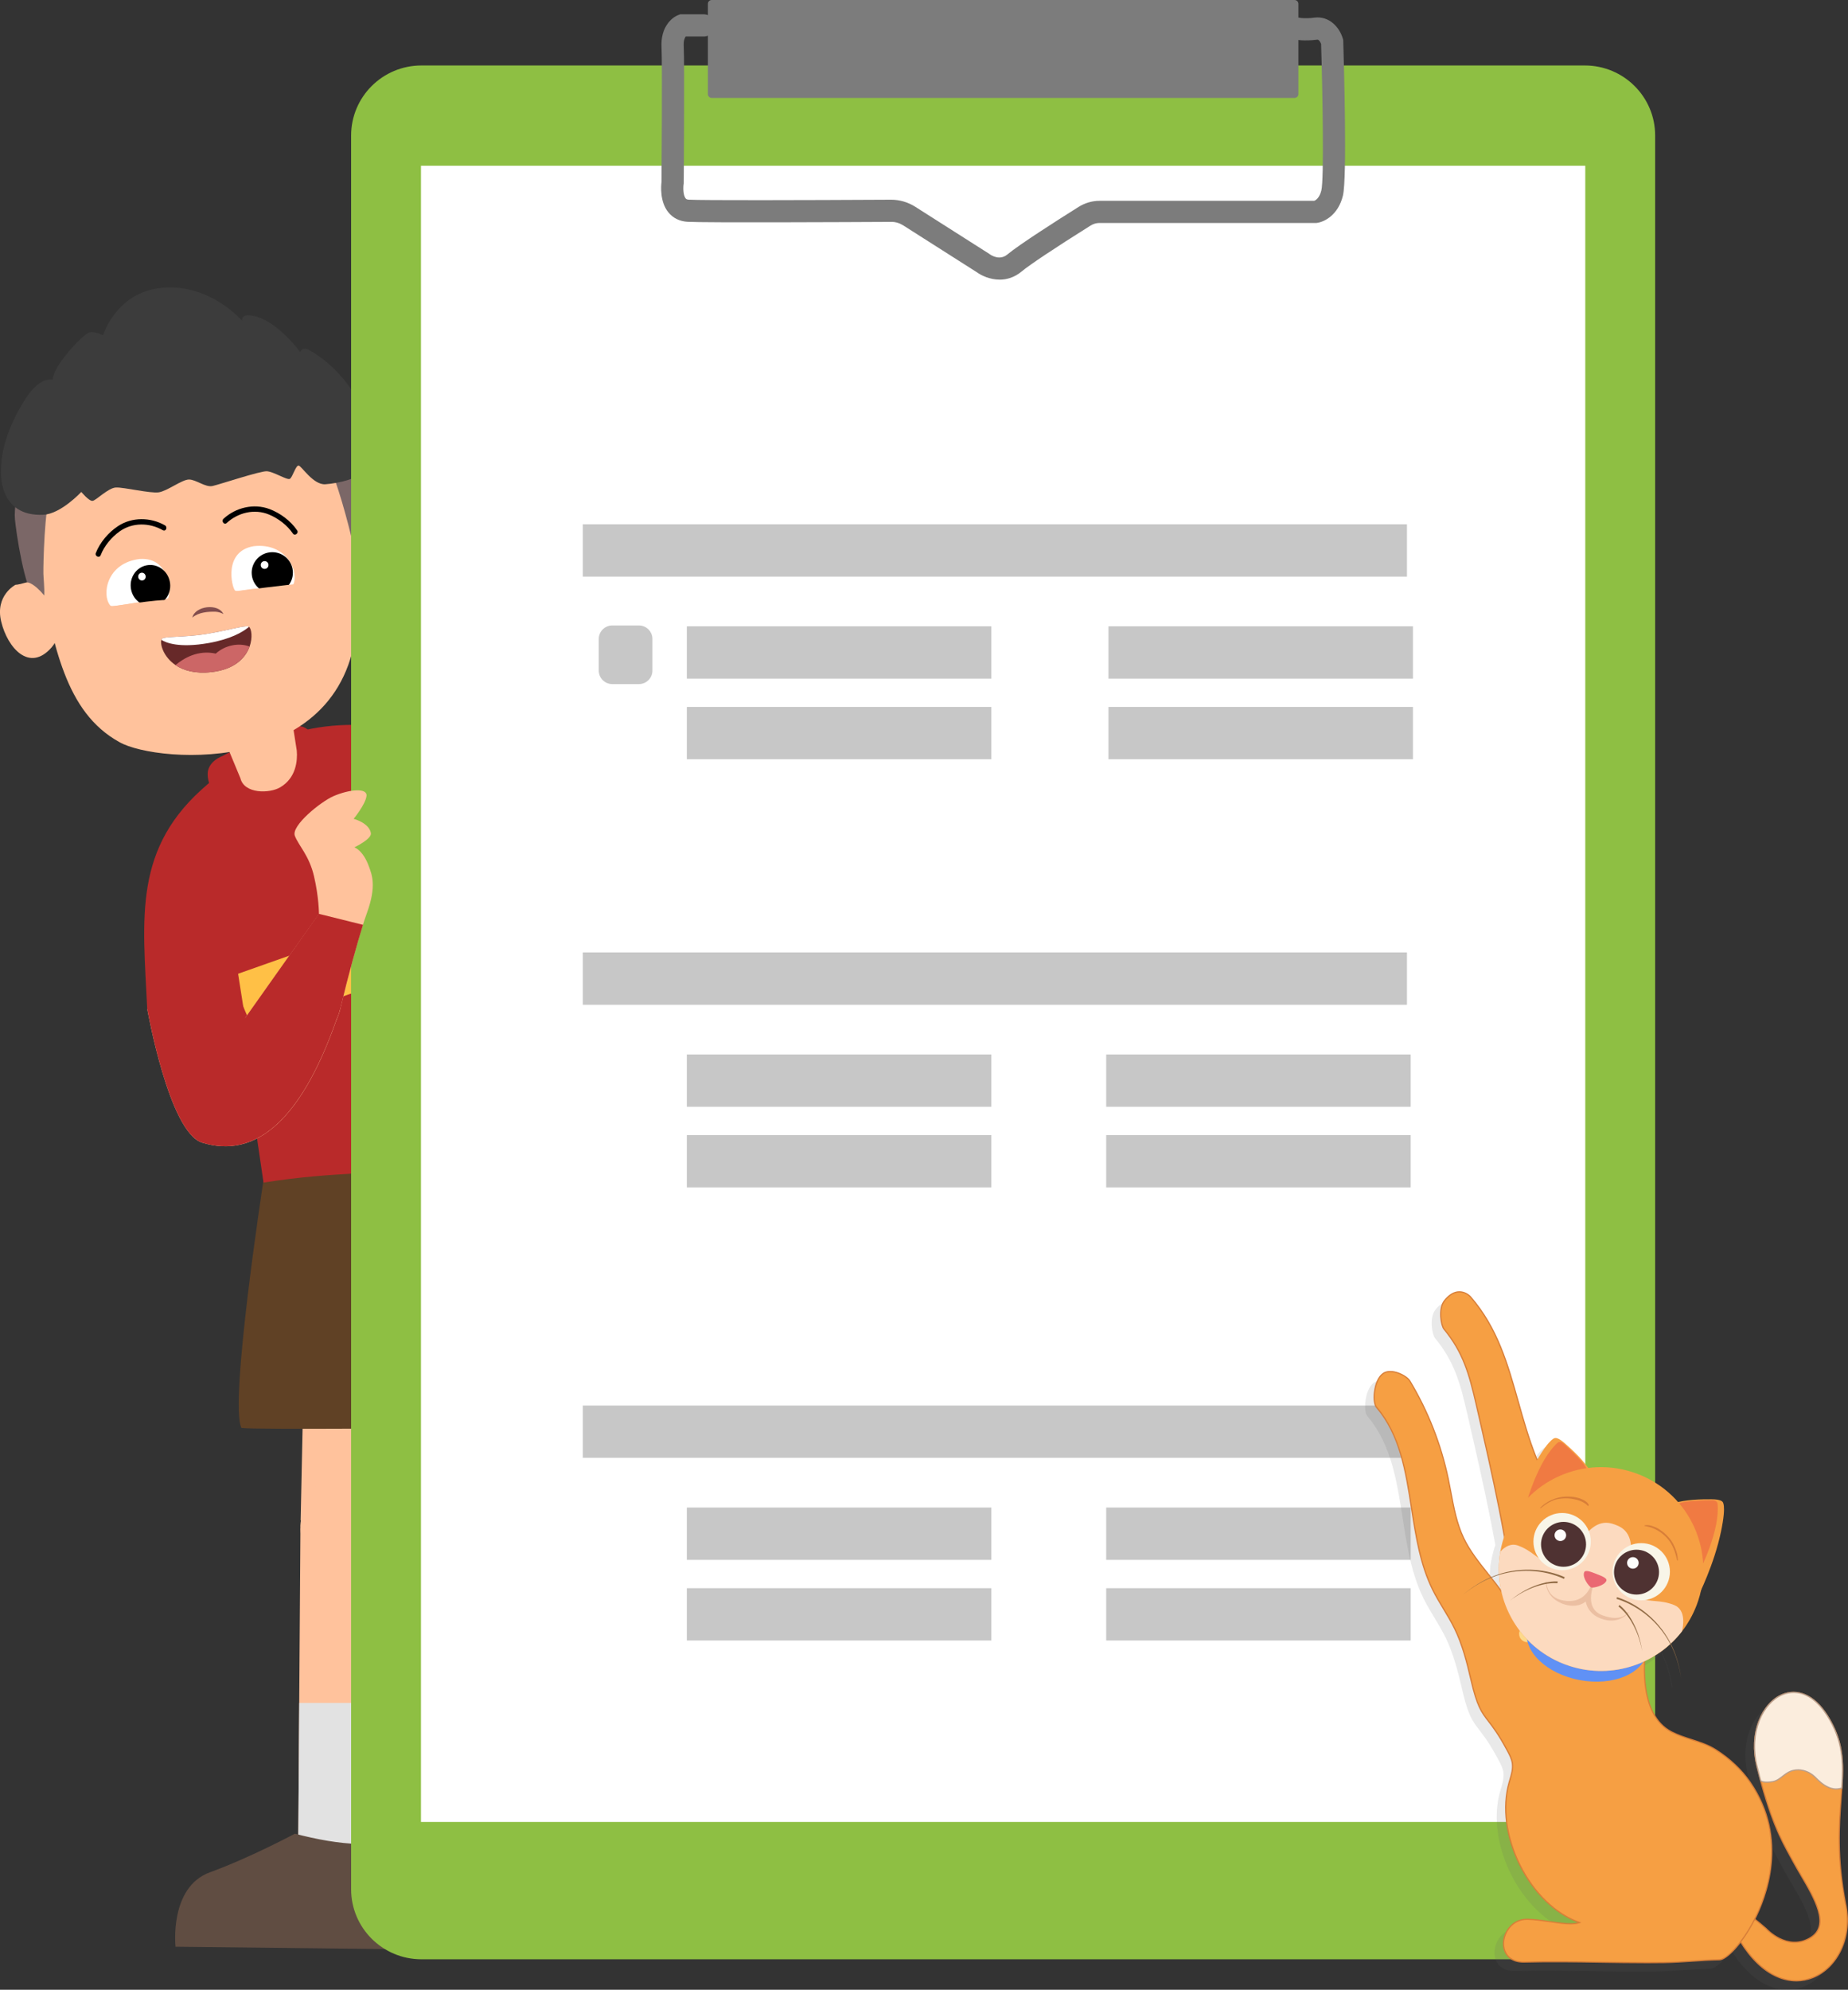
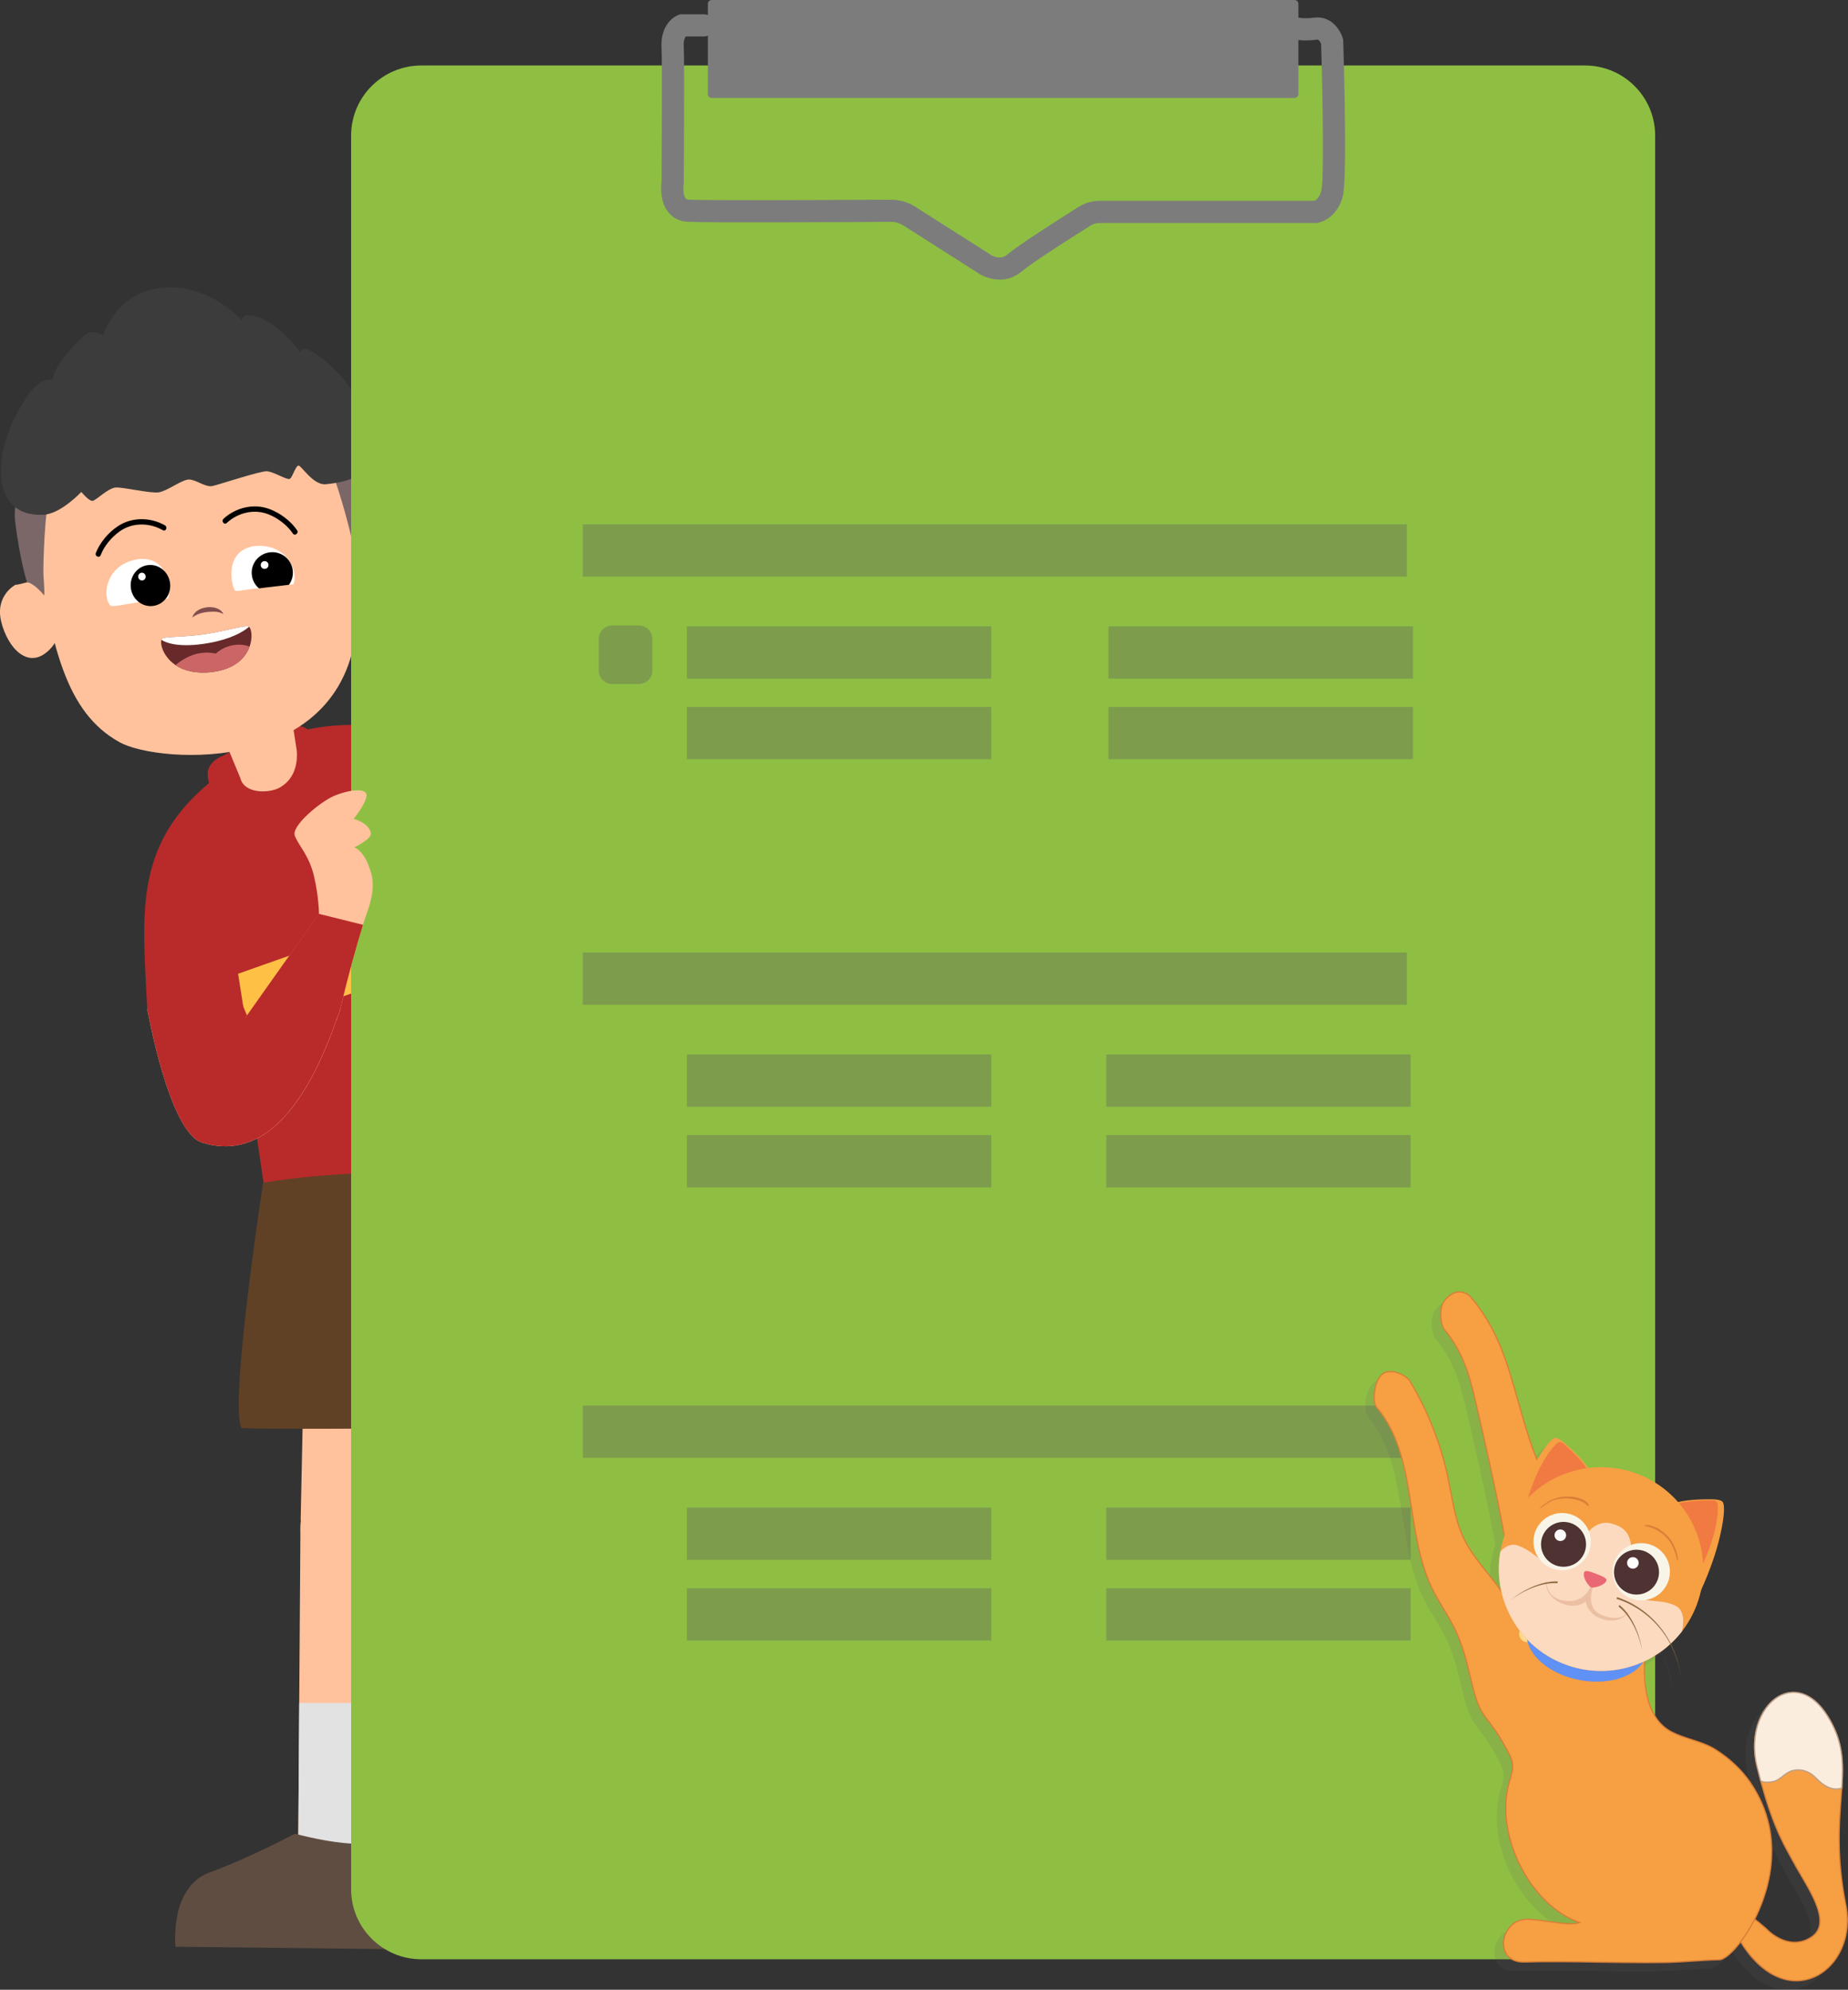
<svg xmlns="http://www.w3.org/2000/svg" width="118" height="127" viewBox="0 0 118 127" fill="none">
  <rect x="0" y="0" width="118" height="127" fill="#333333" stroke="none" />
  <path d="M36.445 76.316C37.003 76.032 37.431 75.559 37.692 75.009C37.349 74.517 36.977 74.015 36.58 73.522L32.884 75.766C32.496 76.297 32.5 77.069 32.893 77.61C33.811 76.757 35.318 76.891 36.447 76.316H36.445Z" fill="#60AED2" />
  <path d="M36.767 71.939C36.609 72.664 35.767 72.789 34.974 72.879C34.179 72.97 31.867 73.237 31.489 73.624C31.112 74.012 30.821 75.718 31.056 75.895C31.293 76.072 31.889 74.207 32.059 74.131C32.229 74.056 32.999 73.883 32.999 73.883C32.999 73.883 31.971 75.075 31.86 75.539C31.748 76.002 31.633 77.099 31.739 77.218C31.846 77.337 32.325 76.994 32.325 76.994C32.325 76.994 32.241 77.619 32.506 77.545C32.771 77.471 33.648 75.804 33.858 75.594C34.066 75.384 35.301 76.594 36.826 75.559C38.351 74.524 39.614 69.105 40.491 66.633C41.369 64.162 42.627 58.489 42.057 56.973C41.486 55.457 34.499 52.832 34.499 52.832L32.52 56.941C32.52 56.941 37.401 58.643 37.636 58.775C37.87 58.907 37.101 70.414 36.767 71.939Z" fill="#FFC0A4" />
  <path d="M35.994 53.428C35.115 53.064 34.499 52.832 34.499 52.832L32.52 56.941C32.52 56.941 33.736 57.365 34.984 57.806C35.271 56.335 35.611 54.876 35.994 53.428Z" fill="#F69D7D" />
  <path d="M27.509 97.457H27.503C27.503 97.503 27.503 97.55 27.502 97.598C27.441 99.884 25.531 101.689 23.238 101.627C20.943 101.566 19.131 99.663 19.193 97.378C19.197 97.263 19.204 97.149 19.215 97.036H19.197L19.607 77.536L21.631 76.198C27.838 74.966 28.14 81.537 28.14 81.537L27.51 97.456L27.509 97.457Z" fill="#FFC29C" />
  <path d="M27.502 97.478V97.532L27.491 97.772L26.754 108.693L25.971 120.258L19.028 120.07L19.106 108.693L19.184 97.56H19.19C19.188 97.501 19.188 97.441 19.19 97.38C19.25 95.095 21.16 93.292 23.455 93.352C25.707 93.411 27.496 95.247 27.502 97.48" fill="#FFC29C" />
  <path d="M35.057 97.962H35.062C35.062 98.008 35.062 98.055 35.064 98.103C35.124 100.389 37.035 102.193 39.328 102.132C41.623 102.071 43.434 100.168 43.372 97.883C43.369 97.767 43.362 97.654 43.35 97.541H43.369L42.958 78.04L40.934 76.703C34.728 75.471 34.425 82.042 34.425 82.042L35.055 97.961L35.057 97.962Z" fill="#FFC29C" />
  <path d="M43.857 120.854L35.964 120.762L35.484 108.692L35.073 98.277L35.065 98.036C35.065 98.017 35.062 97.999 35.065 97.982C35.067 95.749 36.856 93.913 39.111 93.854C41.403 93.792 43.313 95.599 43.376 97.882V98.062H43.382L43.604 108.691L43.858 120.852L43.857 120.854Z" fill="#FFC29C" />
  <path d="M26.754 108.691L25.971 120.257L19.028 120.068L19.108 108.691H26.754Z" fill="#E2E2E2" />
  <path d="M43.858 120.853L35.965 120.763L35.485 108.691H43.604L43.858 120.853Z" fill="#E2E2E2" />
  <path d="M18.828 117.039C21.673 117.779 24.332 118.049 26.489 117.039L27.047 124.433L11.208 124.254C11.208 124.254 10.79 120.458 13.403 119.504C16.016 118.55 18.828 117.039 18.828 117.039Z" fill="#604D42" />
  <path d="M43.662 117.039C40.818 117.779 38.158 118.049 36.002 117.039L35.443 124.433L51.282 124.254C51.282 124.254 51.701 120.458 49.088 119.504C46.474 118.55 43.662 117.039 43.662 117.039Z" fill="#604D42" />
  <path d="M16.814 75.401C16.814 75.401 14.62 89.632 15.418 91.142C16.336 91.261 29.062 91.142 29.062 91.142C29.062 91.142 29.661 86.356 29.9 83.9C29.621 83.59 32.374 84.146 32.374 84.146L33.491 91.195L47.256 90.903C47.256 90.903 46.657 78.74 44.942 75.401C43.226 72.062 16.814 75.401 16.814 75.401Z" fill="#604125" />
  <path d="M12.704 50.633C14.359 48.858 17.39 46.253 22.579 46.266C24.648 46.35 27.086 46.768 29.914 47.963C29.914 47.963 25.292 56.599 20.31 58.329C12.906 60.898 12.718 52.778 12.718 52.778C12.718 52.778 11.079 52.396 12.704 50.633Z" fill="#B92A2A" />
  <path d="M14.834 61.907L16.826 75.48C26.374 73.971 27.167 76.764 32.299 67.705L27.047 63.111L14.833 61.907H14.834Z" fill="#B92A2A" />
  <path d="M14.202 48.256C14.202 48.256 13.222 48.594 13.26 49.461C13.298 50.327 13.938 51.73 16.574 51.321C19.209 50.912 19.969 48.926 20.051 48.67C20.132 48.415 20.527 45.58 18.061 46.528C15.593 47.476 14.202 48.256 14.202 48.256Z" fill="#B92A2A" />
  <path d="M15.348 49.663C15.59 50.682 17.21 50.657 17.895 50.25C18.915 49.648 19.002 48.539 18.95 47.912L17.468 38.39L13.258 44.725L13.401 44.982L15.347 49.663H15.348Z" fill="#FFC29C" />
  <path d="M15.71 46.84C16.306 46.36 16.764 45.819 17.184 45.181C17.58 44.579 17.933 43.951 18.234 43.3L17.471 38.39L13.261 44.725L13.404 44.982L14.547 47.73C14.932 47.43 15.33 47.146 15.711 46.84H15.71Z" fill="#F69D7D" />
  <path d="M3.04 29.689C3.04 29.689 1.461 32.003 2.465 36.577C3.471 41.151 4.129 45.443 7.628 47.368C10.028 48.749 22.722 49.673 22.825 38.935C22.981 29.843 20.909 27.675 20.909 27.675L10.249 26.541C10.249 26.541 2.928 29.735 3.039 29.689" fill="#FFC29C" />
  <path d="M1.12 31.373C1.126 31.423 0.889 32.426 0.954 33.148C1.019 33.871 1.543 37.598 2.301 38.38C3.06 39.161 2.782 37.157 2.77 36.609C2.758 36.06 2.848 32.28 3.216 31.688C3.584 31.096 1.12 31.373 1.12 31.373Z" fill="#7B6767" />
  <path d="M22.892 28.918C22.898 28.968 23.355 29.893 23.453 30.611C23.551 31.328 23.877 35.079 23.313 36.01C22.749 36.941 22.57 34.926 22.459 34.388C22.348 33.851 21.412 30.186 20.921 29.691C20.43 29.196 22.893 28.918 22.893 28.918" fill="#7B6767" />
  <path d="M0.063 30.025C0.063 30.091 -0.134 33 2.779 32.855C3.894 32.796 5.192 31.398 5.192 31.398C5.192 31.398 5.678 31.994 5.91 31.968C6.142 31.942 6.904 31.138 7.404 31.116C7.904 31.093 9.592 31.503 10.135 31.424C10.679 31.346 11.616 30.606 12.068 30.606C12.52 30.606 13.115 31.122 13.572 31.02C14.03 30.919 16.593 30.062 17.031 30.079C17.469 30.097 18.337 30.666 18.509 30.563C18.681 30.46 18.88 29.703 19.066 29.716C19.252 29.729 19.995 30.963 20.776 30.908C21.556 30.854 23.129 30.543 23.351 29.851C23.573 29.159 23.879 29.041 23.708 27.692C23.538 26.344 22.079 23.672 19.824 22.392C19.317 22.049 19.163 22.466 19.163 22.466C19.163 22.466 17.496 20.169 15.849 20.12C15.411 20.103 15.453 20.466 15.453 20.466C15.453 20.466 13.445 18.123 10.426 18.363C7.406 18.604 6.584 21.398 6.584 21.398C6.584 21.398 6.121 21.151 5.727 21.212C5.332 21.273 3.361 23.381 3.374 24.23C2.877 24.135 2.233 24.508 1.621 25.461C1.01 26.415 0.07 28.171 0.063 30.024" fill="#3C3C3C" />
  <path d="M24.521 34.669C24.521 34.669 25.964 35.029 25.945 36.759C25.927 38.489 24.92 40.341 23.181 39.083C21.443 37.827 23.219 34.644 23.836 34.679C24.454 34.713 24.52 34.668 24.52 34.668" fill="#FFC29C" />
  <path d="M0.996 37.321C0.996 37.321 -0.33 37.993 0.076 39.675C0.482 41.358 1.879 42.938 3.291 41.326C4.703 39.714 2.258 37.008 1.664 37.18C1.07 37.351 0.994 37.321 0.994 37.321" fill="#FFC29C" />
  <path d="M15.936 41.269C15.685 41.97 15.008 42.728 13.507 42.898C12.457 43.016 11.714 42.793 11.208 42.45C10.435 41.928 10.214 41.129 10.305 40.841C10.314 40.814 10.324 40.79 10.338 40.773C10.465 40.615 11.811 40.677 13.09 40.479C14.413 40.274 15.7 39.882 15.882 39.995C15.889 39.999 15.895 40.004 15.904 40.01C16.058 40.144 16.144 40.687 15.937 41.27" fill="#672929" />
  <path d="M15.902 40.009C15.498 40.349 14.722 40.794 13.325 41.043C11.427 41.379 10.587 41.02 10.305 40.84C10.313 40.813 10.324 40.789 10.338 40.772C10.464 40.614 11.811 40.676 13.09 40.478C14.412 40.273 15.7 39.881 15.882 39.994C15.889 39.998 15.895 40.003 15.903 40.009" fill="white" />
  <path d="M15.936 41.269C15.685 41.97 15.008 42.728 13.507 42.898C12.457 43.015 11.714 42.793 11.208 42.45C11.72 42.018 12.636 41.464 13.777 41.718C14.354 41.188 15.246 40.999 15.937 41.269" fill="#CC6666" />
  <path d="M12.284 39.415C12.446 38.674 13.942 38.486 14.264 39.192C14.093 39.095 13.928 39.057 13.758 39.044C13.261 39.034 12.682 39.079 12.284 39.416" fill="#824D4D" />
  <path d="M7.034 38.637C7.137 38.758 7.69 38.625 8.947 38.42C10.206 38.215 10.645 38.294 10.741 38.164C10.888 37.886 10.902 35.56 8.936 35.678C6.788 35.92 6.487 37.983 7.034 38.636" fill="white" />
  <path d="M10.861 37.232C10.943 37.953 10.448 38.6 9.755 38.678C9.061 38.756 8.434 38.235 8.352 37.514C8.27 36.793 8.764 36.146 9.458 36.068C10.15 35.99 10.778 36.511 10.86 37.232" fill="black" />
  <path d="M8.826 36.83C8.81 36.693 8.904 36.57 9.035 36.556C9.167 36.541 9.285 36.64 9.3 36.777C9.316 36.913 9.222 37.036 9.091 37.05C8.96 37.066 8.841 36.966 8.826 36.83Z" fill="white" />
  <path d="M18.719 37.319C18.646 37.461 18.078 37.454 16.806 37.534C15.533 37.614 15.122 37.79 15.001 37.685C14.796 37.447 14.26 35.182 16.203 34.861C18.35 34.619 19.106 36.561 18.719 37.321" fill="white" />
  <path d="M16.079 36.701C16.16 37.42 16.812 37.938 17.534 37.856C18.256 37.775 18.775 37.126 18.693 36.407C18.612 35.688 17.96 35.17 17.238 35.252C16.517 35.333 15.997 35.982 16.079 36.701Z" fill="black" />
  <path d="M17.144 36.035C17.128 35.898 17.005 35.802 16.868 35.817C16.731 35.832 16.633 35.955 16.648 36.092C16.663 36.228 16.787 36.325 16.924 36.31C17.061 36.294 17.158 36.172 17.143 36.035" fill="white" />
  <path d="M18.972 33.85C18.561 33.244 17.891 32.748 17.211 32.492C16.204 32.114 15.05 32.393 14.271 33.113C14.112 33.259 14.313 33.532 14.473 33.383C15.201 32.712 16.253 32.457 17.183 32.844C17.77 33.09 18.34 33.522 18.701 34.053C18.824 34.233 19.095 34.03 18.973 33.85" fill="black" />
  <path d="M6.427 35.436C6.66 34.838 7.118 34.29 7.636 33.92C8.455 33.335 9.539 33.351 10.399 33.842C10.588 33.951 10.723 33.641 10.536 33.533C9.614 33.007 8.428 32.989 7.531 33.583C6.924 33.985 6.383 34.617 6.118 35.299C6.039 35.502 6.349 35.639 6.428 35.436" fill="black" />
-   <path d="M7.17 38.697C7.17 38.697 10.281 38.232 10.641 38.306C11.001 38.38 9.877 40.2 9.877 40.2L8 40.337L7.17 38.697Z" fill="#FFC29C" />
  <path d="M18.858 37.281C18.858 37.281 15.133 37.684 14.8 37.837C14.465 37.99 15.97 39.513 15.97 39.513L17.829 39.228L18.859 37.279L18.858 37.281Z" fill="#FFC29C" />
  <path d="M18.516 54.339C18.686 54.254 18.916 54.278 19.031 54.467C19.135 54.639 19.084 54.89 18.915 55.002C18.672 55.162 18.352 54.973 18.317 54.696C18.296 54.529 18.389 54.403 18.516 54.339Z" fill="white" />
  <path d="M12.496 55.16C12.496 55.16 9.366 60.998 14.899 62.329L17.191 68.523L27.847 64.997C27.847 64.997 28.074 53.844 27.782 51.504L12.496 55.161V55.16Z" fill="#B92A2A" />
  <path d="M27.929 61.486L16.116 65.622C15.867 64.947 15.021 63.31 14.93 62.248L27.929 57.658" fill="#FFC046" />
  <path d="M14.93 65.992L9.402 64.393C9.402 64.393 10.79 72.279 12.907 72.931C16.326 73.985 19.366 71.54 21.726 64.393L14.928 65.992H14.93Z" fill="#FFC29C" />
  <path d="M101.197 4.179H26.909C24.43 4.179 22.42 6.181 22.42 8.651V120.583C22.42 123.053 24.43 125.055 26.909 125.055H101.197C103.676 125.055 105.686 123.053 105.686 120.583V8.651C105.686 6.181 103.676 4.179 101.197 4.179Z" fill="#8EBF43" />
-   <path d="M101.224 10.579H26.88V116.29H101.224V10.579Z" fill="white" />
  <path d="M82.661 0H45.445C45.31 0 45.2 0.109 45.2 0.244V6.007C45.2 6.141 45.31 6.251 45.445 6.251H82.661C82.796 6.251 82.906 6.141 82.906 6.007V0.244C82.906 0.109 82.796 0 82.661 0Z" fill="#7C7C7C" />
  <path d="M63.833 17.848C63.216 17.848 62.668 17.593 62.358 17.366L57.69 14.396C57.444 14.24 57.18 14.157 56.915 14.162C54.14 14.177 45 14.221 43.901 14.157C43.397 14.128 42.973 13.919 42.676 13.552C42.127 12.876 42.207 11.876 42.24 11.606C42.245 10.979 42.295 4.035 42.24 3.014C42.172 1.741 42.881 1.124 43.309 0.96L43.432 0.913H44.94C45.331 0.913 45.65 1.23 45.65 1.62C45.65 2.01 45.331 2.328 44.94 2.328H43.788C43.724 2.41 43.639 2.586 43.658 2.938C43.718 4.046 43.662 11.351 43.658 11.662V11.714L43.65 11.764C43.613 12.015 43.63 12.48 43.78 12.664C43.801 12.688 43.839 12.737 43.983 12.745C44.824 12.793 51.21 12.778 56.907 12.747C57.441 12.747 57.98 12.902 58.453 13.204L63.169 16.204L63.193 16.223C63.291 16.294 63.833 16.651 64.324 16.242C65.09 15.603 67.497 14.069 68.864 13.211C69.273 12.954 69.737 12.818 70.203 12.818H83.917C84.012 12.78 84.254 12.639 84.372 12.152C84.546 11.427 84.456 6.081 84.356 2.797C84.309 2.692 84.21 2.517 84.118 2.53C83.271 2.639 82.781 2.539 82.692 2.516C82.311 2.425 82.075 2.043 82.166 1.664C82.257 1.284 82.641 1.05 83.022 1.141C83.023 1.141 83.347 1.202 83.936 1.126C84.871 1.007 85.529 1.733 85.742 2.46L85.768 2.547L85.77 2.638C85.815 4.083 86.022 11.347 85.751 12.48C85.454 13.717 84.576 14.159 84.105 14.224L84.057 14.231H70.202C70.001 14.231 69.804 14.29 69.62 14.407C67.379 15.813 65.739 16.905 65.235 17.327C64.774 17.711 64.284 17.849 63.831 17.849L63.833 17.848Z" fill="#7C7C7C" />
  <path opacity="0.35" d="M40.795 39.921H39.097C38.62 39.921 38.233 40.306 38.233 40.781V42.803C38.233 43.278 38.62 43.663 39.097 43.663H40.795C41.272 43.663 41.658 43.278 41.658 42.803V40.781C41.658 40.306 41.272 39.921 40.795 39.921Z" fill="#606060" />
  <path opacity="0.35" d="M89.838 33.464H37.212V36.803H89.838V33.464Z" fill="#606060" />
  <path opacity="0.35" d="M63.299 39.975H43.857V43.314H63.299V39.975Z" fill="#606060" />
  <path opacity="0.35" d="M89.838 60.792H37.212V64.131H89.838V60.792Z" fill="#606060" />
  <path opacity="0.35" d="M63.299 67.303H43.857V70.642H63.299V67.303Z" fill="#606060" />
  <path opacity="0.35" d="M89.838 89.71H37.212V93.049H89.838V89.71Z" fill="#606060" />
  <path opacity="0.35" d="M63.299 96.222H43.857V99.561H63.299V96.222Z" fill="#606060" />
  <path opacity="0.35" d="M63.299 45.122H43.857V48.461H63.299V45.122Z" fill="#606060" />
  <path opacity="0.35" d="M63.299 72.45H43.857V75.79H63.299V72.45Z" fill="#606060" />
  <path opacity="0.35" d="M63.299 101.369H43.857V104.708H63.299V101.369Z" fill="#606060" />
  <path opacity="0.35" d="M90.221 39.975H70.779V43.314H90.221V39.975Z" fill="#606060" />
  <path opacity="0.35" d="M90.075 67.303H70.634V70.642H90.075V67.303Z" fill="#606060" />
  <path opacity="0.35" d="M90.075 96.222H70.634V99.561H90.075V96.222Z" fill="#606060" />
  <path opacity="0.35" d="M90.221 45.122H70.779V48.461H90.221V45.122Z" fill="#606060" />
  <path opacity="0.35" d="M90.075 72.45H70.634V75.79H90.075V72.45Z" fill="#606060" />
  <path opacity="0.35" d="M90.075 101.369H70.634V104.708H90.075V101.369Z" fill="#606060" />
  <path d="M14.93 65.992L20.367 58.337C20.367 58.337 20.364 57.265 20.051 55.93C19.74 54.594 19.07 53.987 18.826 53.345C18.581 52.702 20.488 51.159 21.31 50.808C22.301 50.384 23.469 50.264 23.402 50.808C23.333 51.353 22.581 52.263 22.581 52.263C22.581 52.263 23.566 52.514 23.682 53.174C23.748 53.554 22.627 54.083 22.627 54.083C22.627 54.083 23.185 54.254 23.567 55.332C23.744 55.829 24.056 56.541 23.433 58.26C23.029 59.373 22.396 61.611 21.728 64.395C20.782 68.333 14.93 65.995 14.93 65.995V65.992Z" fill="#FFC29C" />
  <path d="M21.728 64.393H21.726C22.266 62.144 22.792 60.263 23.178 59.028L20.358 58.327L15.648 64.981L13.297 50.025C8.461 54.077 9.125 58.56 9.403 64.443L9.412 64.447C9.535 65.119 10.89 72.308 12.906 72.93C16.214 73.951 19.165 71.681 21.492 65.056C21.582 64.868 21.656 64.658 21.713 64.427C21.717 64.414 21.721 64.403 21.726 64.39L21.728 64.393Z" fill="#B92A2A" />
  <g opacity="0.14">
    <path d="M112.192 123.666C112.192 123.666 113.521 125.162 115.026 124.25C116.545 123.329 114.836 121.066 113.96 119.453C113.279 118.198 112.528 117.038 111.612 113.308C110.696 109.578 113.985 106.733 116.099 110.07C118.212 113.405 116.034 115.686 117.265 122.056C118.195 126.203 113.627 129.458 110.549 124.488C107.472 119.517 112.193 123.666 112.193 123.666H112.192Z" fill="#606060" />
    <path d="M116.098 110.07C117.11 111.667 117.138 113.021 117.028 114.698C116.862 114.756 116.684 114.774 116.509 114.748C116.115 114.689 115.775 114.437 115.494 114.172C115.422 114.103 115.354 114.03 115.282 113.962C115.199 113.885 115.109 113.818 115.014 113.76C114.824 113.648 114.614 113.573 114.395 113.547C114.177 113.521 113.952 113.546 113.749 113.628C113.521 113.721 113.331 113.885 113.137 114.032C113.04 114.107 112.938 114.175 112.826 114.225C112.705 114.278 112.579 114.301 112.449 114.313C112.248 114.332 112.033 114.34 111.854 114.242C111.774 113.95 111.695 113.639 111.613 113.308C110.698 109.578 113.987 106.733 116.101 110.07H116.098Z" fill="#606060" />
    <path d="M91.621 85.399C92.866 86.903 93.24 88.287 93.677 90.186C94.746 94.824 95.817 99.479 96.286 104.215C95.807 102.107 93.811 100.695 92.879 98.744C92.315 97.563 92.164 96.237 91.896 94.957C91.433 92.758 90.6 90.636 89.44 88.709C89.245 88.385 88.252 87.859 87.718 88.257C87.142 88.686 87.039 90.068 87.312 90.39C89.974 93.519 89.08 98.352 90.9 102.031C91.321 102.883 91.884 103.66 92.302 104.513C92.808 105.549 93.092 106.676 93.352 107.798C93.991 110.555 94.295 109.745 95.635 112.241C95.787 112.522 95.95 112.806 95.995 113.123C96.053 113.537 95.899 113.946 95.784 114.348C94.85 117.626 97.062 122.143 100.284 123.287C99.546 123.535 98.133 123.101 96.955 123.074C95.223 123.035 94.703 125.861 96.772 125.804C99.731 125.723 102.692 125.878 105.653 125.835C106.843 125.817 108.031 125.681 109.216 125.658C110.288 125.637 114.779 119.602 111.18 114.341C110.607 113.504 109.839 112.803 108.979 112.257C108.119 111.711 107.073 111.59 106.159 111.117C103.997 110.001 104.322 106.387 104.671 104.428C105.026 102.438 105.593 100.426 105.287 98.428C105.173 97.686 104.914 96.923 104.342 96.434C103.88 96.04 103.272 95.871 102.685 95.713C101.357 95.354 100.029 94.995 98.701 94.637C98.42 94.561 98.127 94.479 97.913 94.283C97.718 94.106 97.61 93.855 97.513 93.611C96.066 89.969 95.887 86.317 93.321 83.349C93.157 83.158 92.436 82.626 91.664 83.581C91.239 84.106 91.457 85.2 91.621 85.399Z" fill="#606060" />
    <path d="M96.959 105.393C97.256 105.393 97.496 105.153 97.496 104.857C97.496 104.562 97.256 104.322 96.959 104.322C96.662 104.322 96.422 104.562 96.422 104.857C96.422 105.153 96.662 105.393 96.959 105.393Z" fill="#606060" />
-     <path d="M104.607 106.014C104.867 104.628 103.36 103.184 101.239 102.789C99.119 102.393 97.19 103.196 96.929 104.582C96.669 105.968 98.177 107.412 100.297 107.808C102.417 108.203 104.346 107.4 104.607 106.014Z" fill="#606060" />
    <path d="M95.853 97.862C95.853 97.862 96.436 95.696 97.537 93.812C98.439 92.267 98.732 92.36 98.732 92.36C98.732 92.36 98.892 92.296 99.354 92.704C99.817 93.112 100.595 93.825 101.002 94.522C101.409 95.218 95.853 97.861 95.853 97.861V97.862Z" fill="#606060" />
    <path d="M96.904 96.47C96.904 96.47 97.627 93.785 98.885 92.655C98.885 92.655 99.036 92.518 99.255 92.709C99.473 92.9 100.915 94.218 100.722 94.425C100.53 94.634 96.904 96.47 96.904 96.47Z" fill="#606060" />
    <path d="M107.865 102.435C107.865 102.435 108.882 100.434 109.321 98.299C109.685 96.549 109.403 96.424 109.403 96.424C109.403 96.424 109.327 96.27 108.708 96.267C108.091 96.263 107.034 96.278 106.264 96.526C105.494 96.775 107.865 102.436 107.865 102.436V102.435Z" fill="#606060" />
    <path d="M108.013 100.7C108.013 100.7 109.272 98.219 109.091 96.54C109.091 96.54 109.07 96.338 108.78 96.334C108.49 96.331 106.535 96.356 106.538 96.638C106.542 96.921 108.013 100.699 108.013 100.699V100.7Z" fill="#606060" />
    <path d="M107.752 103.043C107.517 103.653 107.202 104.209 106.819 104.7C105.119 106.893 102.127 107.83 99.392 106.821C99.37 106.812 99.347 106.804 99.326 106.796C99.21 106.752 99.096 106.704 98.984 106.654C96.234 105.429 94.719 102.499 95.223 99.614C95.294 99.207 95.405 98.801 95.559 98.401C96.846 95.046 100.619 93.366 103.986 94.648C107.353 95.931 109.039 99.689 107.753 103.044L107.752 103.043Z" fill="#606060" />
    <path d="M106.82 104.7C105.12 106.892 102.128 107.83 99.393 106.821C99.208 106.751 99.075 106.697 98.985 106.654C96.235 105.428 94.72 102.499 95.224 99.614C95.496 99.31 95.896 99.042 96.384 99.234C97.282 99.568 97.631 100.143 98.192 100.272C100.109 100.649 100.517 97.096 102.535 97.881C102.549 97.887 102.562 97.892 102.577 97.898C102.591 97.902 102.604 97.907 102.618 97.913C104.648 98.669 102.574 101.588 104.254 102.58C104.758 102.857 105.403 102.66 106.295 103.007C107.116 103.31 106.897 104.403 106.82 104.7Z" fill="#606060" />
    <path d="M99.171 100.795C100.183 100.795 101.003 99.978 101.003 98.969C101.003 97.961 100.183 97.144 99.171 97.144C98.158 97.144 97.338 97.961 97.338 98.969C97.338 99.978 98.158 100.795 99.171 100.795Z" fill="#606060" />
    <path d="M104.219 102.717C105.231 102.717 106.052 101.9 106.052 100.891C106.052 99.883 105.231 99.065 104.219 99.065C103.207 99.065 102.387 99.883 102.387 100.891C102.387 101.9 103.207 102.717 104.219 102.717Z" fill="#606060" />
    <path d="M99.26 100.575C100.054 100.575 100.697 99.934 100.697 99.143C100.697 98.352 100.054 97.711 99.26 97.711C98.466 97.711 97.822 98.352 97.822 99.143C97.822 99.934 98.466 100.575 99.26 100.575Z" fill="#606060" />
    <path d="M103.92 102.351C104.714 102.351 105.357 101.709 105.357 100.918C105.357 100.128 104.714 99.486 103.92 99.486C103.126 99.486 102.482 100.128 102.482 100.918C102.482 101.709 103.126 102.351 103.92 102.351Z" fill="#606060" />
    <path d="M98.169 101.493C98.175 101.51 98.102 102.669 99.496 102.76C100.889 102.85 101.115 101.434 101.115 101.434L101.273 101.494C101.273 101.494 100.445 103.178 101.731 103.667C103.017 104.156 103.398 103.452 103.398 103.452L103.422 103.493C103.422 103.493 102.814 104.326 101.634 103.877C100.752 103.541 100.678 102.788 100.678 102.788C100.678 102.788 100.164 103.303 99.175 102.927C98.344 102.59 98.128 101.966 98.127 101.513C98.154 101.485 98.169 101.493 98.169 101.493Z" fill="#606060" />
    <path d="M101.026 101.895C101.156 101.944 101.874 101.783 101.995 101.468C102.06 101.3 101.695 101.163 101.346 101.027C100.997 100.892 100.645 100.753 100.577 100.928C100.444 101.276 100.895 101.845 101.026 101.895Z" fill="#606060" />
    <path d="M99.056 98.932C99.26 98.932 99.426 98.767 99.426 98.563C99.426 98.359 99.26 98.194 99.056 98.194C98.851 98.194 98.686 98.359 98.686 98.563C98.686 98.767 98.851 98.932 99.056 98.932Z" fill="#606060" />
-     <path d="M103.688 100.697C103.892 100.697 104.058 100.532 104.058 100.328C104.058 100.124 103.892 99.959 103.688 99.959C103.483 99.959 103.317 100.124 103.317 100.328C103.317 100.532 103.483 100.697 103.688 100.697Z" fill="#606060" />
    <path d="M106.56 100.157C106.556 100.173 106.551 100.183 106.539 100.184C106.524 100.187 106.517 100.176 106.513 100.164C106.505 100.132 106.498 100.101 106.491 100.069C106.433 99.796 106.346 99.532 106.227 99.281C106.098 99.009 105.922 98.772 105.696 98.571C105.577 98.466 105.453 98.368 105.317 98.29C105.148 98.194 104.975 98.1 104.782 98.049C104.677 98.02 104.573 97.996 104.466 97.977C104.45 97.973 104.424 97.978 104.424 97.953C104.424 97.93 104.451 97.931 104.468 97.928C104.607 97.907 104.747 97.919 104.88 97.961C105.041 98.013 105.202 98.073 105.347 98.164C105.506 98.265 105.657 98.381 105.794 98.512C105.975 98.685 106.136 98.875 106.253 99.096C106.345 99.27 106.421 99.45 106.481 99.637C106.532 99.799 106.544 99.965 106.56 100.131C106.56 100.141 106.56 100.151 106.56 100.156V100.157Z" fill="#606060" />
    <path d="M97.776 96.853C97.771 96.82 97.78 96.803 97.796 96.788C97.958 96.628 98.138 96.494 98.341 96.388C98.548 96.281 98.762 96.199 98.99 96.148C99.231 96.095 99.475 96.087 99.721 96.1C99.992 96.114 100.249 96.179 100.494 96.292C100.616 96.349 100.729 96.425 100.816 96.53C100.841 96.56 100.861 96.594 100.866 96.634C100.868 96.655 100.868 96.678 100.847 96.688C100.826 96.7 100.807 96.685 100.794 96.669C100.726 96.594 100.645 96.536 100.558 96.486C100.439 96.415 100.312 96.359 100.177 96.32C100.027 96.277 99.874 96.251 99.721 96.229C99.478 96.194 99.237 96.206 98.995 96.237C98.659 96.281 98.368 96.429 98.093 96.615C97.998 96.679 97.912 96.754 97.821 96.824C97.808 96.833 97.793 96.84 97.775 96.852L97.776 96.853Z" fill="#606060" />
    <path d="M99.314 101.296C99.314 101.296 96.048 99.631 92.815 102.388L99.314 101.296Z" fill="#606060" />
    <path d="M98.877 101.569C98.877 101.569 97.517 101.41 95.821 102.746L98.877 101.569Z" fill="#606060" />
    <path d="M106.751 107.704C106.461 105.54 105.364 104.265 104.493 103.575C103.55 102.828 102.663 102.59 102.654 102.588L102.664 102.55C102.673 102.552 103.565 102.793 104.515 103.543C105.392 104.238 106.497 105.521 106.789 107.698L106.751 107.703V107.704Z" fill="#606060" />
    <path d="M102.802 103.062C102.802 103.062 103.922 103.849 104.291 105.97L102.802 103.062Z" fill="#606060" />
  </g>
  <path d="M112.768 123.092C112.768 123.092 114.098 124.588 115.602 123.675C117.121 122.755 115.412 120.492 114.536 118.879C113.855 117.624 113.104 116.464 112.188 112.733C111.272 109.004 114.561 106.159 116.675 109.495C118.788 112.831 116.61 115.112 117.841 121.482C118.771 125.628 114.203 128.884 111.126 123.913C108.048 118.943 112.769 123.092 112.769 123.092H112.768Z" fill="#F69F43" />
  <path d="M114.701 126.466C114.287 126.466 113.868 126.376 113.457 126.196C112.579 125.813 111.783 125.051 111.092 123.935C110.198 122.491 109.882 121.689 110.127 121.484C110.559 121.121 112.566 122.865 112.794 123.065L112.797 123.068C112.81 123.083 114.123 124.529 115.582 123.645C116.831 122.888 115.836 121.193 114.959 119.697C114.794 119.417 114.639 119.152 114.502 118.899C114.442 118.789 114.38 118.678 114.319 118.566C113.694 117.433 112.985 116.148 112.15 112.745C111.9 111.73 111.949 110.693 112.286 109.825C112.598 109.019 113.143 108.403 113.78 108.134C114.259 107.932 114.769 107.93 115.256 108.132C115.793 108.355 116.281 108.807 116.706 109.478C117.856 111.292 117.746 112.763 117.593 114.8C117.468 116.474 117.313 118.556 117.876 121.477C118.107 122.509 118.007 123.566 117.593 124.452C117.198 125.3 116.553 125.94 115.776 126.255C115.427 126.396 115.065 126.467 114.698 126.467L114.701 126.466ZM110.296 121.507C110.246 121.507 110.206 121.518 110.177 121.543C110.059 121.641 110.032 122.077 111.159 123.895C112.445 125.972 114.161 126.826 115.75 126.183C117.372 125.525 118.255 123.508 117.803 121.491C117.236 118.56 117.392 116.47 117.518 114.793C117.669 112.771 117.778 111.311 116.642 109.518C115.845 108.259 114.813 107.781 113.812 108.205C112.611 108.713 111.69 110.544 112.226 112.728C113.059 116.121 113.765 117.401 114.387 118.529C114.449 118.641 114.51 118.752 114.571 118.863C114.708 119.115 114.863 119.379 115.026 119.658C115.474 120.423 115.939 121.214 116.143 121.936C116.381 122.774 116.21 123.355 115.622 123.711C115.266 123.927 114.92 124.009 114.597 124.009C113.567 124.009 112.783 123.169 112.74 123.122C112.19 122.638 110.789 121.507 110.295 121.507H110.296Z" fill="#D87E38" />
  <path d="M116.675 109.495C117.686 111.093 117.715 112.447 117.605 114.124C117.438 114.182 117.26 114.2 117.085 114.174C116.691 114.115 116.352 113.863 116.07 113.597C115.998 113.529 115.93 113.456 115.858 113.388C115.775 113.311 115.686 113.244 115.59 113.186C115.4 113.074 115.19 112.999 114.971 112.973C114.753 112.947 114.529 112.971 114.325 113.054C114.097 113.147 113.907 113.311 113.713 113.458C113.616 113.533 113.515 113.601 113.402 113.65C113.282 113.703 113.155 113.727 113.025 113.739C112.824 113.758 112.61 113.766 112.43 113.668C112.35 113.376 112.271 113.065 112.19 112.733C111.274 109.004 114.563 106.159 116.677 109.495H116.675Z" fill="#FBEDDD" />
  <path d="M117.241 114.224C117.187 114.224 117.132 114.221 117.079 114.212C116.639 114.146 116.277 113.846 116.044 113.625C116.01 113.592 115.976 113.559 115.943 113.525C115.908 113.489 115.87 113.451 115.832 113.415C115.752 113.341 115.664 113.275 115.57 113.22C115.381 113.108 115.173 113.036 114.966 113.011C114.747 112.985 114.531 113.012 114.339 113.09C114.155 113.166 113.992 113.292 113.835 113.413C113.802 113.439 113.77 113.464 113.737 113.489C113.654 113.551 113.543 113.631 113.417 113.685C113.307 113.734 113.184 113.762 113.028 113.777C112.83 113.796 112.602 113.807 112.411 113.702L112.396 113.694L112.392 113.678C112.311 113.379 112.231 113.064 112.152 112.742C111.902 111.728 111.95 110.69 112.288 109.822C112.6 109.017 113.144 108.4 113.782 108.131C114.261 107.929 114.771 107.927 115.257 108.129C115.794 108.352 116.283 108.804 116.708 109.475C117.75 111.119 117.75 112.497 117.643 114.126V114.152L117.617 114.16C117.496 114.203 117.369 114.224 117.242 114.224H117.241ZM114.804 112.925C114.861 112.925 114.916 112.929 114.973 112.936C115.191 112.962 115.411 113.037 115.607 113.155C115.706 113.214 115.799 113.283 115.883 113.361C115.922 113.398 115.96 113.436 115.997 113.473C116.03 113.506 116.062 113.539 116.096 113.571C116.322 113.784 116.671 114.076 117.09 114.138C117.247 114.162 117.412 114.147 117.567 114.098C117.672 112.494 117.665 111.135 116.641 109.519C115.844 108.26 114.812 107.781 113.811 108.206C112.611 108.714 111.689 110.544 112.225 112.728C112.303 113.044 112.382 113.353 112.46 113.646C112.631 113.733 112.838 113.722 113.019 113.704C113.168 113.69 113.281 113.664 113.384 113.619C113.503 113.568 113.609 113.492 113.688 113.432C113.722 113.407 113.753 113.382 113.787 113.357C113.948 113.232 114.114 113.102 114.31 113.023C114.463 112.96 114.631 112.929 114.805 112.929L114.804 112.925Z" fill="#BA9E8A" />
  <path d="M92.197 84.826C93.442 86.33 93.816 87.714 94.254 89.612C95.322 94.251 96.393 98.906 96.862 103.642C96.383 101.534 94.387 100.122 93.455 98.171C92.891 96.99 92.74 95.664 92.472 94.384C92.009 92.184 91.176 90.063 90.016 88.136C89.821 87.811 88.828 87.286 88.294 87.684C87.718 88.113 87.615 89.495 87.889 89.816C90.551 92.946 89.656 97.779 91.476 101.457C91.897 102.31 92.46 103.086 92.878 103.94C93.384 104.976 93.668 106.103 93.928 107.225C94.567 109.982 94.871 109.172 96.212 111.667C96.363 111.949 96.526 112.233 96.571 112.55C96.629 112.964 96.475 113.373 96.361 113.775C95.426 117.053 97.638 121.57 100.86 122.714C100.122 122.962 98.709 122.528 97.531 122.501C95.799 122.462 95.279 125.287 97.349 125.231C100.307 125.149 103.269 125.305 106.229 125.261C107.419 125.244 108.607 125.108 109.792 125.085C110.864 125.063 115.355 119.028 111.756 113.768C111.183 112.931 110.416 112.23 109.556 111.684C108.674 111.125 107.65 111.017 106.735 110.544C104.574 109.428 104.898 105.814 105.247 103.855C105.602 101.865 106.17 99.853 105.863 97.855C105.75 97.113 105.49 96.35 104.918 95.861C104.456 95.467 103.848 95.297 103.262 95.139C101.933 94.781 100.606 94.422 99.277 94.063C98.997 93.988 98.703 93.905 98.489 93.71C98.294 93.533 98.186 93.282 98.089 93.038C96.642 89.396 96.464 85.744 93.897 82.776C93.733 82.585 93.013 82.052 92.24 83.008C91.815 83.533 92.033 84.627 92.197 84.826Z" fill="#F69F43" />
  <path d="M105.111 125.306C104.127 125.306 103.14 125.29 102.177 125.275C100.594 125.25 98.958 125.223 97.35 125.268C96.629 125.287 96.29 124.972 96.13 124.705C95.884 124.291 95.91 123.709 96.196 123.223C96.487 122.727 96.975 122.45 97.531 122.462C97.993 122.472 98.489 122.544 98.968 122.615C99.647 122.714 100.291 122.808 100.733 122.708C99.24 122.137 97.891 120.815 97.016 119.061C96.125 117.274 95.872 115.343 96.323 113.764C96.34 113.705 96.357 113.645 96.375 113.586C96.476 113.249 96.58 112.9 96.532 112.556C96.492 112.269 96.349 112.005 96.212 111.748L96.177 111.686C95.663 110.729 95.304 110.262 95.016 109.887C94.56 109.295 94.286 108.938 93.891 107.234C93.627 106.095 93.348 104.988 92.844 103.957C92.633 103.526 92.38 103.107 92.136 102.702C91.897 102.306 91.651 101.897 91.443 101.475C90.655 99.883 90.371 98.058 90.097 96.292C89.721 93.886 89.368 91.614 87.86 89.841C87.728 89.685 87.675 89.306 87.724 88.872C87.787 88.317 87.992 87.861 88.272 87.652C88.461 87.51 88.725 87.468 89.033 87.528C89.484 87.617 89.922 87.903 90.05 88.115C91.218 90.055 92.045 92.162 92.51 94.375C92.57 94.662 92.626 94.956 92.679 95.24C92.864 96.225 93.055 97.242 93.491 98.154C93.88 98.968 94.463 99.698 95.028 100.406C95.717 101.268 96.427 102.158 96.778 103.2C96.287 98.609 95.236 94.042 94.217 89.62C93.775 87.699 93.392 86.329 92.168 84.849C91.986 84.63 91.78 83.517 92.211 82.983C92.511 82.612 92.834 82.421 93.172 82.416C93.534 82.41 93.817 82.624 93.927 82.75C95.652 84.744 96.296 87.026 96.977 89.441C97.307 90.612 97.649 91.822 98.126 93.022C98.225 93.272 98.329 93.51 98.516 93.68C98.729 93.873 99.026 93.953 99.289 94.025L103.274 95.101C103.833 95.252 104.467 95.424 104.944 95.831C105.44 96.254 105.763 96.933 105.904 97.849C106.151 99.466 105.824 101.112 105.508 102.703C105.433 103.082 105.355 103.476 105.286 103.862C104.927 105.876 104.641 109.419 106.754 110.509C107.16 110.719 107.594 110.858 108.015 110.994C108.542 111.164 109.085 111.338 109.578 111.65C110.477 112.22 111.243 112.945 111.791 113.745C114.27 117.371 112.795 121.128 112.045 122.575C111.236 124.137 110.248 125.113 109.796 125.122C109.22 125.134 108.633 125.171 108.065 125.209C107.464 125.249 106.844 125.289 106.231 125.299C105.86 125.305 105.486 125.307 105.112 125.307L105.111 125.306ZM99.25 125.167C100.234 125.167 101.216 125.182 102.179 125.197C103.507 125.219 104.88 125.241 106.229 125.221C106.839 125.212 107.459 125.171 108.059 125.131C108.627 125.094 109.215 125.055 109.793 125.044C110.225 125.036 111.205 124.027 111.976 122.539C112.719 121.105 114.183 117.379 111.727 113.787C111.185 112.995 110.428 112.279 109.537 111.715C109.053 111.409 108.513 111.236 107.992 111.067C107.568 110.93 107.129 110.79 106.719 110.578C104.562 109.464 104.848 105.883 105.21 103.847C105.279 103.462 105.357 103.068 105.433 102.688C105.747 101.103 106.073 99.464 105.827 97.86C105.689 96.963 105.376 96.3 104.894 95.889C104.431 95.493 103.805 95.324 103.253 95.176L99.269 94.1C98.998 94.026 98.692 93.944 98.464 93.738C98.266 93.557 98.157 93.31 98.055 93.052C97.577 91.848 97.235 90.635 96.904 89.464C96.225 87.057 95.584 84.783 93.869 82.802C93.769 82.685 93.51 82.488 93.175 82.494C92.86 82.499 92.556 82.68 92.271 83.033C91.852 83.551 92.086 84.63 92.228 84.801C93.463 86.294 93.848 87.672 94.293 89.604C95.345 94.17 96.432 98.891 96.901 103.638L96.826 103.649C96.549 102.433 95.746 101.426 94.968 100.453C94.4 99.742 93.815 99.008 93.422 98.186C92.982 97.264 92.79 96.242 92.605 95.254C92.551 94.969 92.496 94.676 92.437 94.391C91.973 92.185 91.148 90.087 89.985 88.154C89.868 87.961 89.443 87.686 89.019 87.604C88.82 87.565 88.536 87.552 88.32 87.713C88.056 87.909 87.863 88.345 87.802 88.88C87.756 89.287 87.804 89.652 87.921 89.79C89.442 91.578 89.815 93.968 90.174 96.279C90.449 98.039 90.732 99.859 91.514 101.439C91.721 101.858 91.967 102.266 92.205 102.66C92.45 103.067 92.703 103.488 92.916 103.922C93.424 104.961 93.704 106.073 93.969 107.215C94.36 108.903 94.616 109.235 95.08 109.839C95.369 110.216 95.73 110.685 96.247 111.648L96.282 111.711C96.424 111.972 96.569 112.243 96.612 112.543C96.662 112.903 96.555 113.261 96.452 113.606C96.434 113.665 96.416 113.725 96.4 113.784C95.955 115.346 96.206 117.256 97.088 119.026C97.977 120.806 99.356 122.136 100.875 122.676L100.981 122.714L100.875 122.749C100.416 122.904 99.71 122.8 98.961 122.69C98.484 122.621 97.991 122.549 97.533 122.538C97.007 122.526 96.544 122.79 96.267 123.262C95.995 123.725 95.969 124.276 96.201 124.666C96.35 124.916 96.67 125.212 97.351 125.191C97.982 125.174 98.617 125.168 99.252 125.168L99.25 125.167Z" fill="#D87E38" />
  <path d="M97.535 104.818C97.832 104.818 98.072 104.579 98.072 104.283C98.072 103.988 97.832 103.748 97.535 103.748C97.239 103.748 96.998 103.988 96.998 104.283C96.998 104.579 97.239 104.818 97.535 104.818Z" fill="#FDD98B" />
  <path d="M105.183 105.441C105.443 104.056 103.936 102.612 101.816 102.216C99.696 101.821 97.766 102.624 97.506 104.01C97.245 105.396 98.753 106.84 100.873 107.235C102.993 107.631 104.923 106.827 105.183 105.441Z" fill="#6091F5" />
  <path d="M96.43 97.289C96.43 97.289 97.012 95.123 98.113 93.239C99.015 91.694 99.308 91.787 99.308 91.787C99.308 91.787 99.468 91.723 99.93 92.131C100.393 92.539 101.171 93.252 101.578 93.949C101.985 94.645 96.43 97.288 96.43 97.288V97.289Z" fill="#F69F43" />
  <path d="M97.481 95.897C97.481 95.897 98.203 93.212 99.461 92.082C99.461 92.082 99.612 91.945 99.831 92.136C100.049 92.327 101.491 93.645 101.298 93.852C101.107 94.061 97.481 95.897 97.481 95.897Z" fill="#F07A42" />
  <path d="M108.441 101.862C108.441 101.862 109.459 99.861 109.897 97.726C110.261 95.975 109.979 95.85 109.979 95.85C109.979 95.85 109.903 95.697 109.285 95.694C108.667 95.69 107.611 95.704 106.84 95.953C106.07 96.202 108.441 101.863 108.441 101.863V101.862Z" fill="#F69F43" />
  <path d="M108.591 100.126C108.591 100.126 109.849 97.645 109.668 95.966C109.668 95.966 109.647 95.764 109.357 95.76C109.067 95.757 107.112 95.781 107.115 96.064C107.119 96.347 108.591 100.125 108.591 100.125V100.126Z" fill="#F07A42" />
  <path d="M108.328 102.469C108.094 103.079 107.778 103.634 107.396 104.126C105.695 106.318 102.703 107.255 99.968 106.246C99.946 106.238 99.923 106.23 99.902 106.222C99.786 106.178 99.672 106.13 99.56 106.08C96.811 104.854 95.295 101.925 95.799 99.04C95.87 98.633 95.981 98.227 96.135 97.827C97.422 94.472 101.195 92.791 104.562 94.074C107.929 95.356 109.615 99.115 108.329 102.47L108.328 102.469Z" fill="#F69F43" />
  <path d="M107.397 104.126C105.696 106.318 102.704 107.255 99.969 106.246C99.785 106.177 99.651 106.123 99.561 106.08C96.811 104.854 95.296 101.925 95.8 99.04C96.072 98.736 96.472 98.468 96.961 98.66C97.859 98.994 98.208 99.569 98.768 99.697C100.685 100.075 101.093 96.522 103.111 97.307C103.126 97.313 103.139 97.318 103.153 97.323C103.167 97.328 103.18 97.333 103.194 97.339C105.224 98.094 103.15 101.014 104.83 102.005C105.334 102.282 105.979 102.085 106.871 102.433C107.692 102.736 107.473 103.829 107.397 104.126Z" fill="#FCDABF" />
  <path d="M99.747 100.222C100.759 100.222 101.579 99.404 101.579 98.396C101.579 97.388 100.759 96.57 99.747 96.57C98.734 96.57 97.914 97.388 97.914 98.396C97.914 99.404 98.734 100.222 99.747 100.222Z" fill="#F8F5E8" />
  <path d="M104.796 102.144C105.809 102.144 106.629 101.326 106.629 100.318C106.629 99.31 105.809 98.492 104.796 98.492C103.784 98.492 102.964 99.31 102.964 100.318C102.964 101.326 103.784 102.144 104.796 102.144Z" fill="#F8F5E8" />
  <path d="M99.837 100.002C100.631 100.002 101.274 99.361 101.274 98.57C101.274 97.779 100.631 97.138 99.837 97.138C99.043 97.138 98.399 97.779 98.399 98.57C98.399 99.361 99.043 100.002 99.837 100.002Z" fill="#4F3232" />
  <path d="M104.496 101.777C105.29 101.777 105.933 101.136 105.933 100.345C105.933 99.554 105.29 98.913 104.496 98.913C103.702 98.913 103.059 99.554 103.059 100.345C103.059 101.136 103.702 101.777 104.496 101.777Z" fill="#4F3232" />
  <path d="M98.746 100.919C98.752 100.937 98.678 102.096 100.072 102.186C101.464 102.277 101.692 100.86 101.692 100.86L101.849 100.92C101.849 100.92 101.021 102.605 102.307 103.094C103.593 103.583 103.974 102.878 103.974 102.878L103.999 102.92C103.999 102.92 103.39 103.753 102.21 103.304C101.328 102.968 101.254 102.215 101.254 102.215C101.254 102.215 100.74 102.73 99.751 102.354C98.92 102.017 98.704 101.393 98.703 100.939C98.73 100.912 98.746 100.919 98.746 100.919Z" fill="#EBBFA2" />
  <path d="M101.602 101.322C101.732 101.371 102.45 101.21 102.571 100.895C102.636 100.726 102.271 100.59 101.922 100.454C101.573 100.318 101.221 100.179 101.153 100.355C101.02 100.703 101.472 101.272 101.602 101.322Z" fill="#EA6873" />
  <path d="M99.632 98.359C99.837 98.359 100.002 98.194 100.002 97.99C100.002 97.786 99.837 97.621 99.632 97.621C99.427 97.621 99.262 97.786 99.262 97.99C99.262 98.194 99.427 98.359 99.632 98.359Z" fill="#FEFDFC" />
  <path d="M104.264 100.124C104.468 100.124 104.634 99.958 104.634 99.755C104.634 99.551 104.468 99.386 104.264 99.386C104.059 99.386 103.894 99.551 103.894 99.755C103.894 99.958 104.059 100.124 104.264 100.124Z" fill="#FEFDFC" />
  <path d="M107.137 99.584C107.132 99.599 107.127 99.61 107.115 99.611C107.1 99.613 107.093 99.603 107.089 99.591C107.081 99.559 107.074 99.527 107.067 99.496C107.009 99.223 106.922 98.959 106.803 98.708C106.674 98.436 106.498 98.199 106.272 97.997C106.153 97.892 106.029 97.795 105.893 97.717C105.724 97.62 105.551 97.527 105.358 97.475C105.253 97.447 105.149 97.422 105.043 97.403C105.026 97.4 105 97.404 105 97.38C105 97.356 105.027 97.357 105.044 97.355C105.183 97.334 105.323 97.346 105.457 97.388C105.618 97.44 105.778 97.5 105.923 97.591C106.083 97.692 106.233 97.808 106.37 97.939C106.551 98.112 106.712 98.302 106.829 98.523C106.921 98.696 106.997 98.877 107.057 99.064C107.108 99.226 107.12 99.392 107.137 99.558C107.137 99.567 107.137 99.578 107.137 99.583V99.584Z" fill="#D87E38" />
  <path d="M98.352 96.28C98.347 96.247 98.356 96.229 98.372 96.215C98.534 96.055 98.714 95.921 98.917 95.814C99.124 95.707 99.338 95.626 99.566 95.575C99.807 95.522 100.051 95.514 100.297 95.527C100.568 95.541 100.826 95.606 101.071 95.719C101.192 95.776 101.305 95.852 101.392 95.957C101.417 95.987 101.437 96.021 101.442 96.061C101.444 96.082 101.444 96.105 101.423 96.115C101.402 96.127 101.383 96.112 101.37 96.096C101.302 96.021 101.221 95.963 101.134 95.912C101.015 95.842 100.888 95.786 100.753 95.747C100.603 95.704 100.451 95.678 100.297 95.655C100.054 95.621 99.813 95.633 99.572 95.664C99.236 95.707 98.945 95.856 98.669 96.042C98.574 96.106 98.488 96.181 98.397 96.251C98.384 96.26 98.37 96.267 98.351 96.279L98.352 96.28Z" fill="#D87E38" />
-   <path d="M99.864 100.773C98.524 100.161 96.937 100.103 95.544 100.578C94.754 100.847 94.029 101.282 93.392 101.814C93.994 101.294 94.681 100.86 95.428 100.577C96.723 100.079 98.192 100.062 99.506 100.507C99.645 100.555 99.78 100.606 99.916 100.671L99.863 100.773H99.864Z" fill="#906A44" />
  <path d="M99.448 101.053C98.833 101.01 98.211 101.186 97.649 101.428C97.594 101.449 97.514 101.49 97.461 101.516C97.409 101.542 97.325 101.58 97.275 101.609C96.972 101.77 96.674 101.969 96.399 102.173C96.615 102.004 96.844 101.83 97.079 101.687C97.552 101.391 98.071 101.157 98.617 101.029C98.894 100.966 99.172 100.924 99.462 100.94L99.449 101.054L99.448 101.053Z" fill="#906A44" />
  <path d="M103.25 101.94C104.781 102.438 106.073 103.601 106.755 105.049C107.063 105.704 107.255 106.412 107.346 107.129C107.242 106.414 107.041 105.712 106.721 105.064C106.088 103.77 104.961 102.731 103.624 102.191C103.492 102.138 103.354 102.089 103.221 102.052L103.25 101.94Z" fill="#906A44" />
  <path d="M103.411 102.443C103.904 102.849 104.235 103.413 104.481 103.991C104.527 104.097 104.568 104.226 104.61 104.333C104.65 104.47 104.709 104.646 104.74 104.785C104.792 104.979 104.831 105.2 104.867 105.396C104.824 105.201 104.778 104.983 104.719 104.791C104.684 104.654 104.619 104.481 104.573 104.346C104.545 104.278 104.503 104.175 104.475 104.106C104.285 103.665 104.033 103.243 103.714 102.882C103.602 102.76 103.474 102.631 103.343 102.536L103.409 102.441L103.411 102.443Z" fill="#906A44" />
</svg>